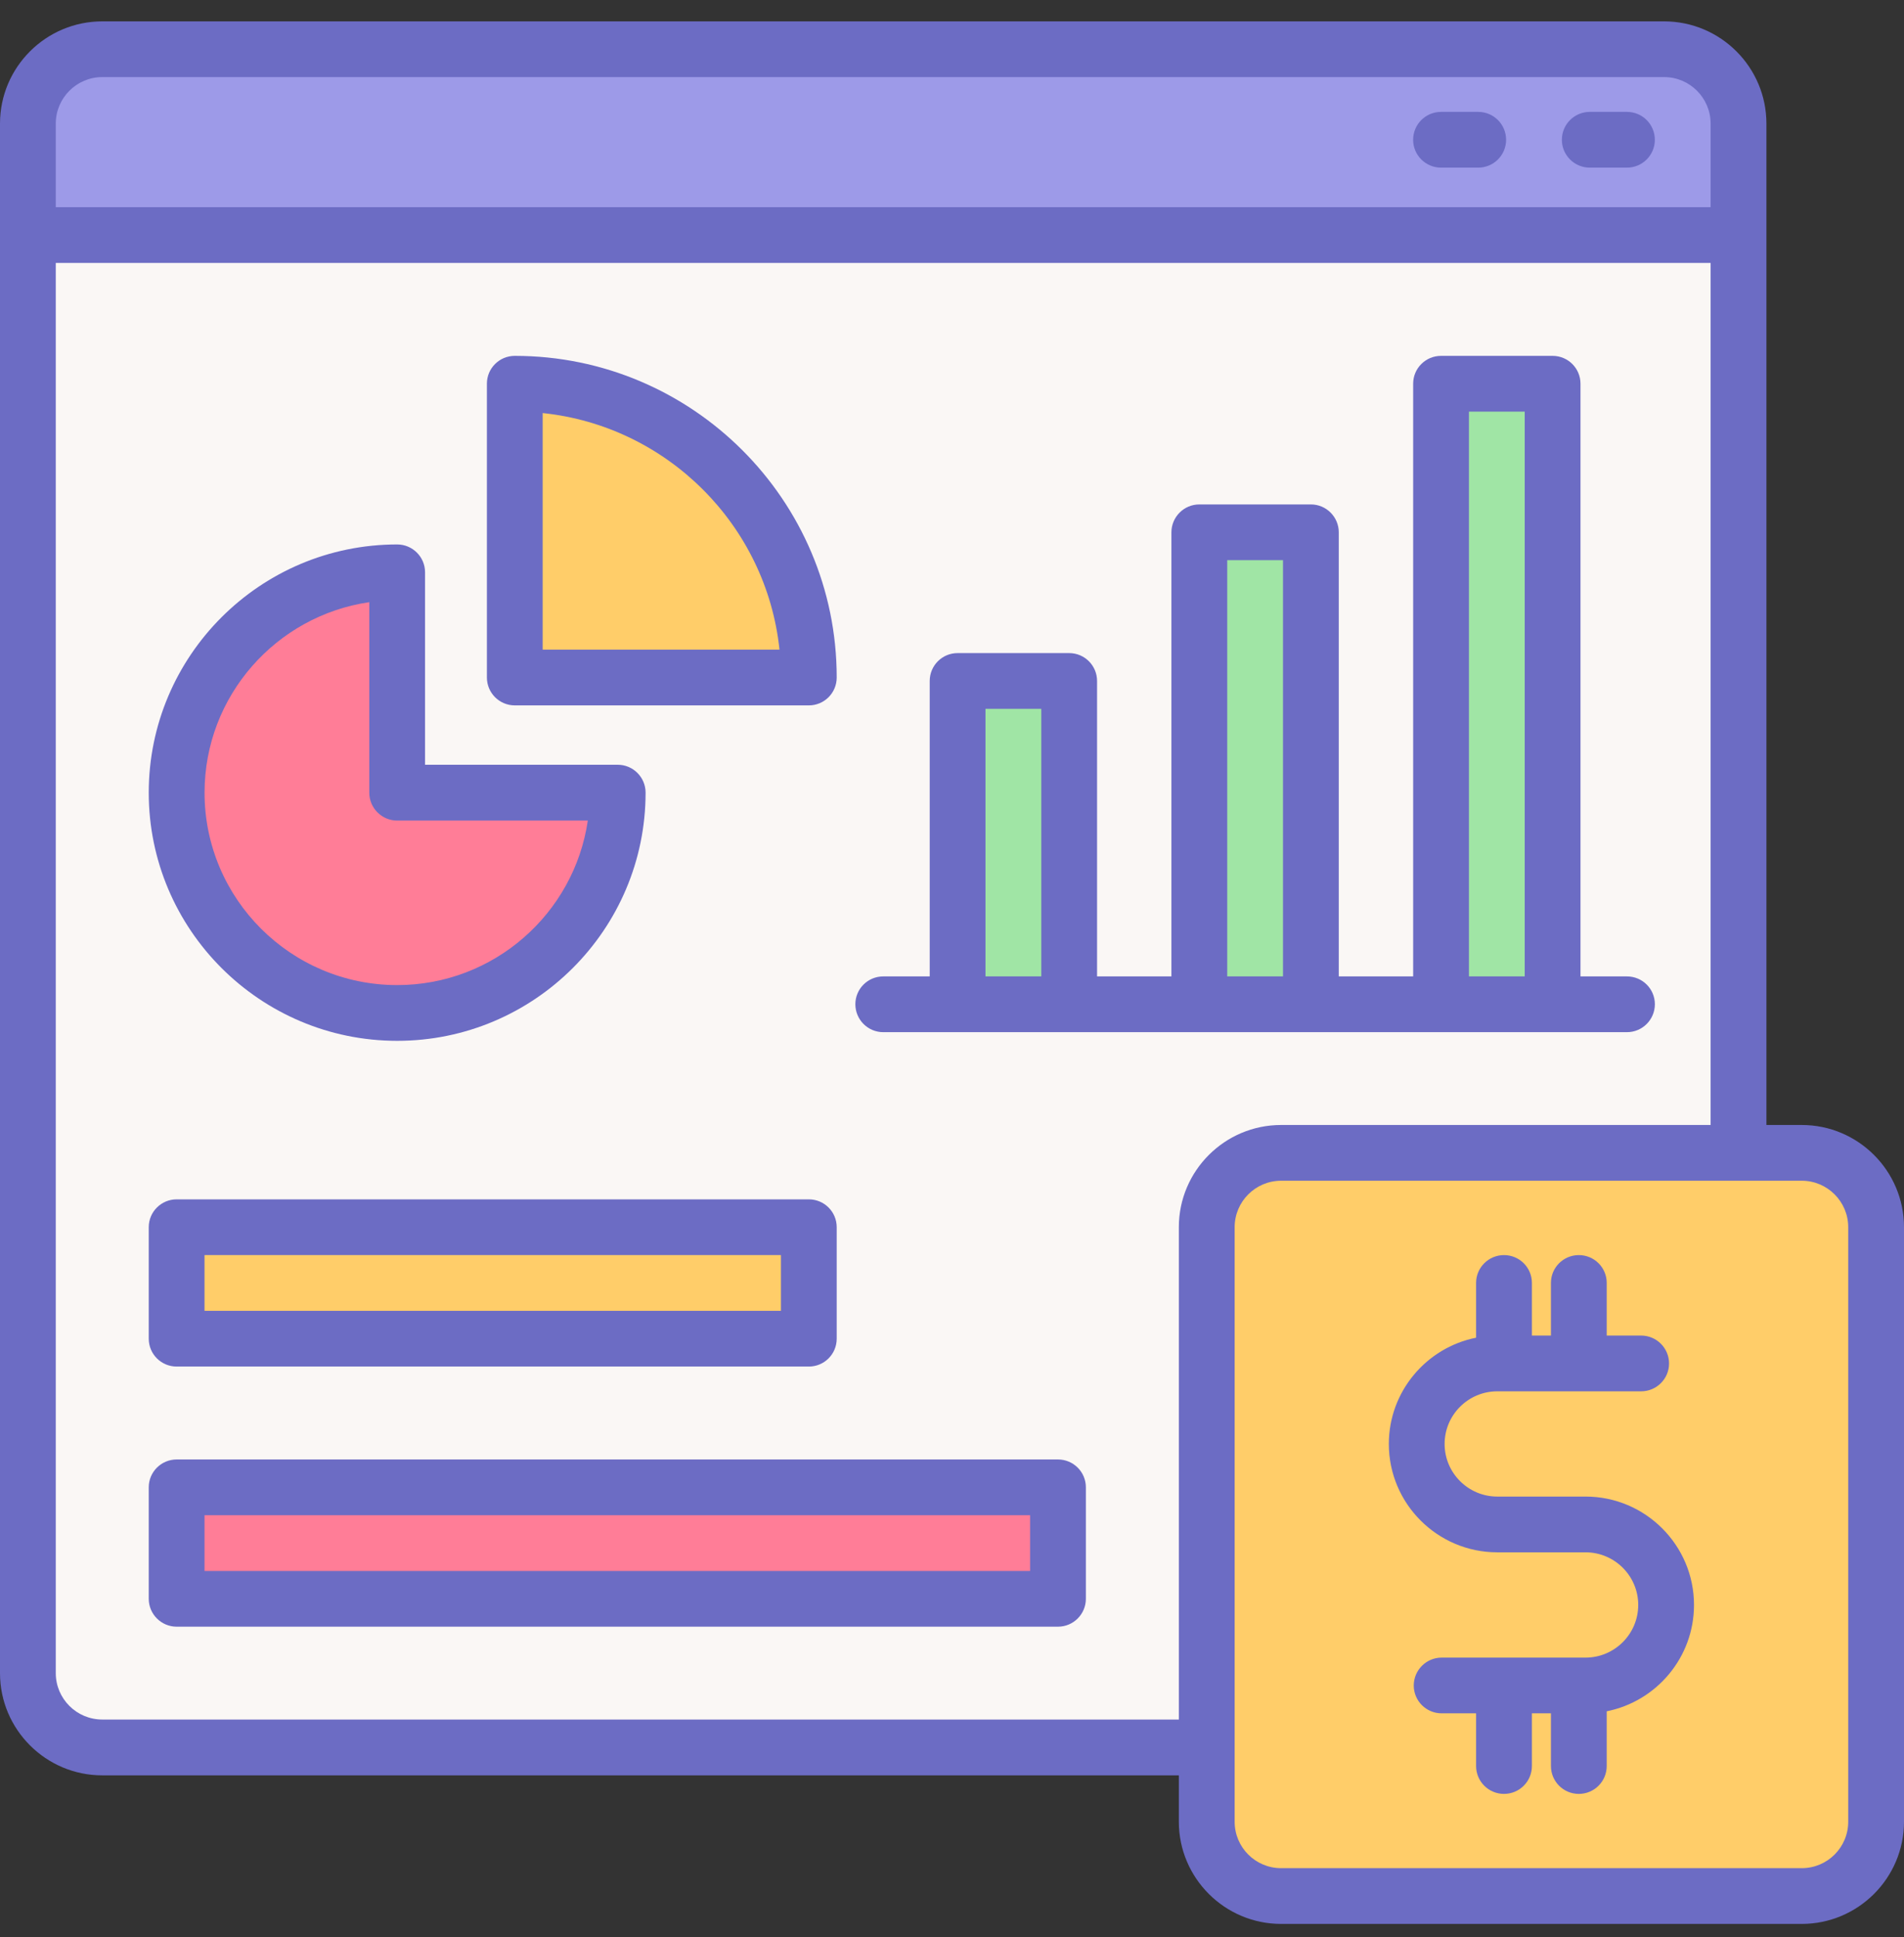
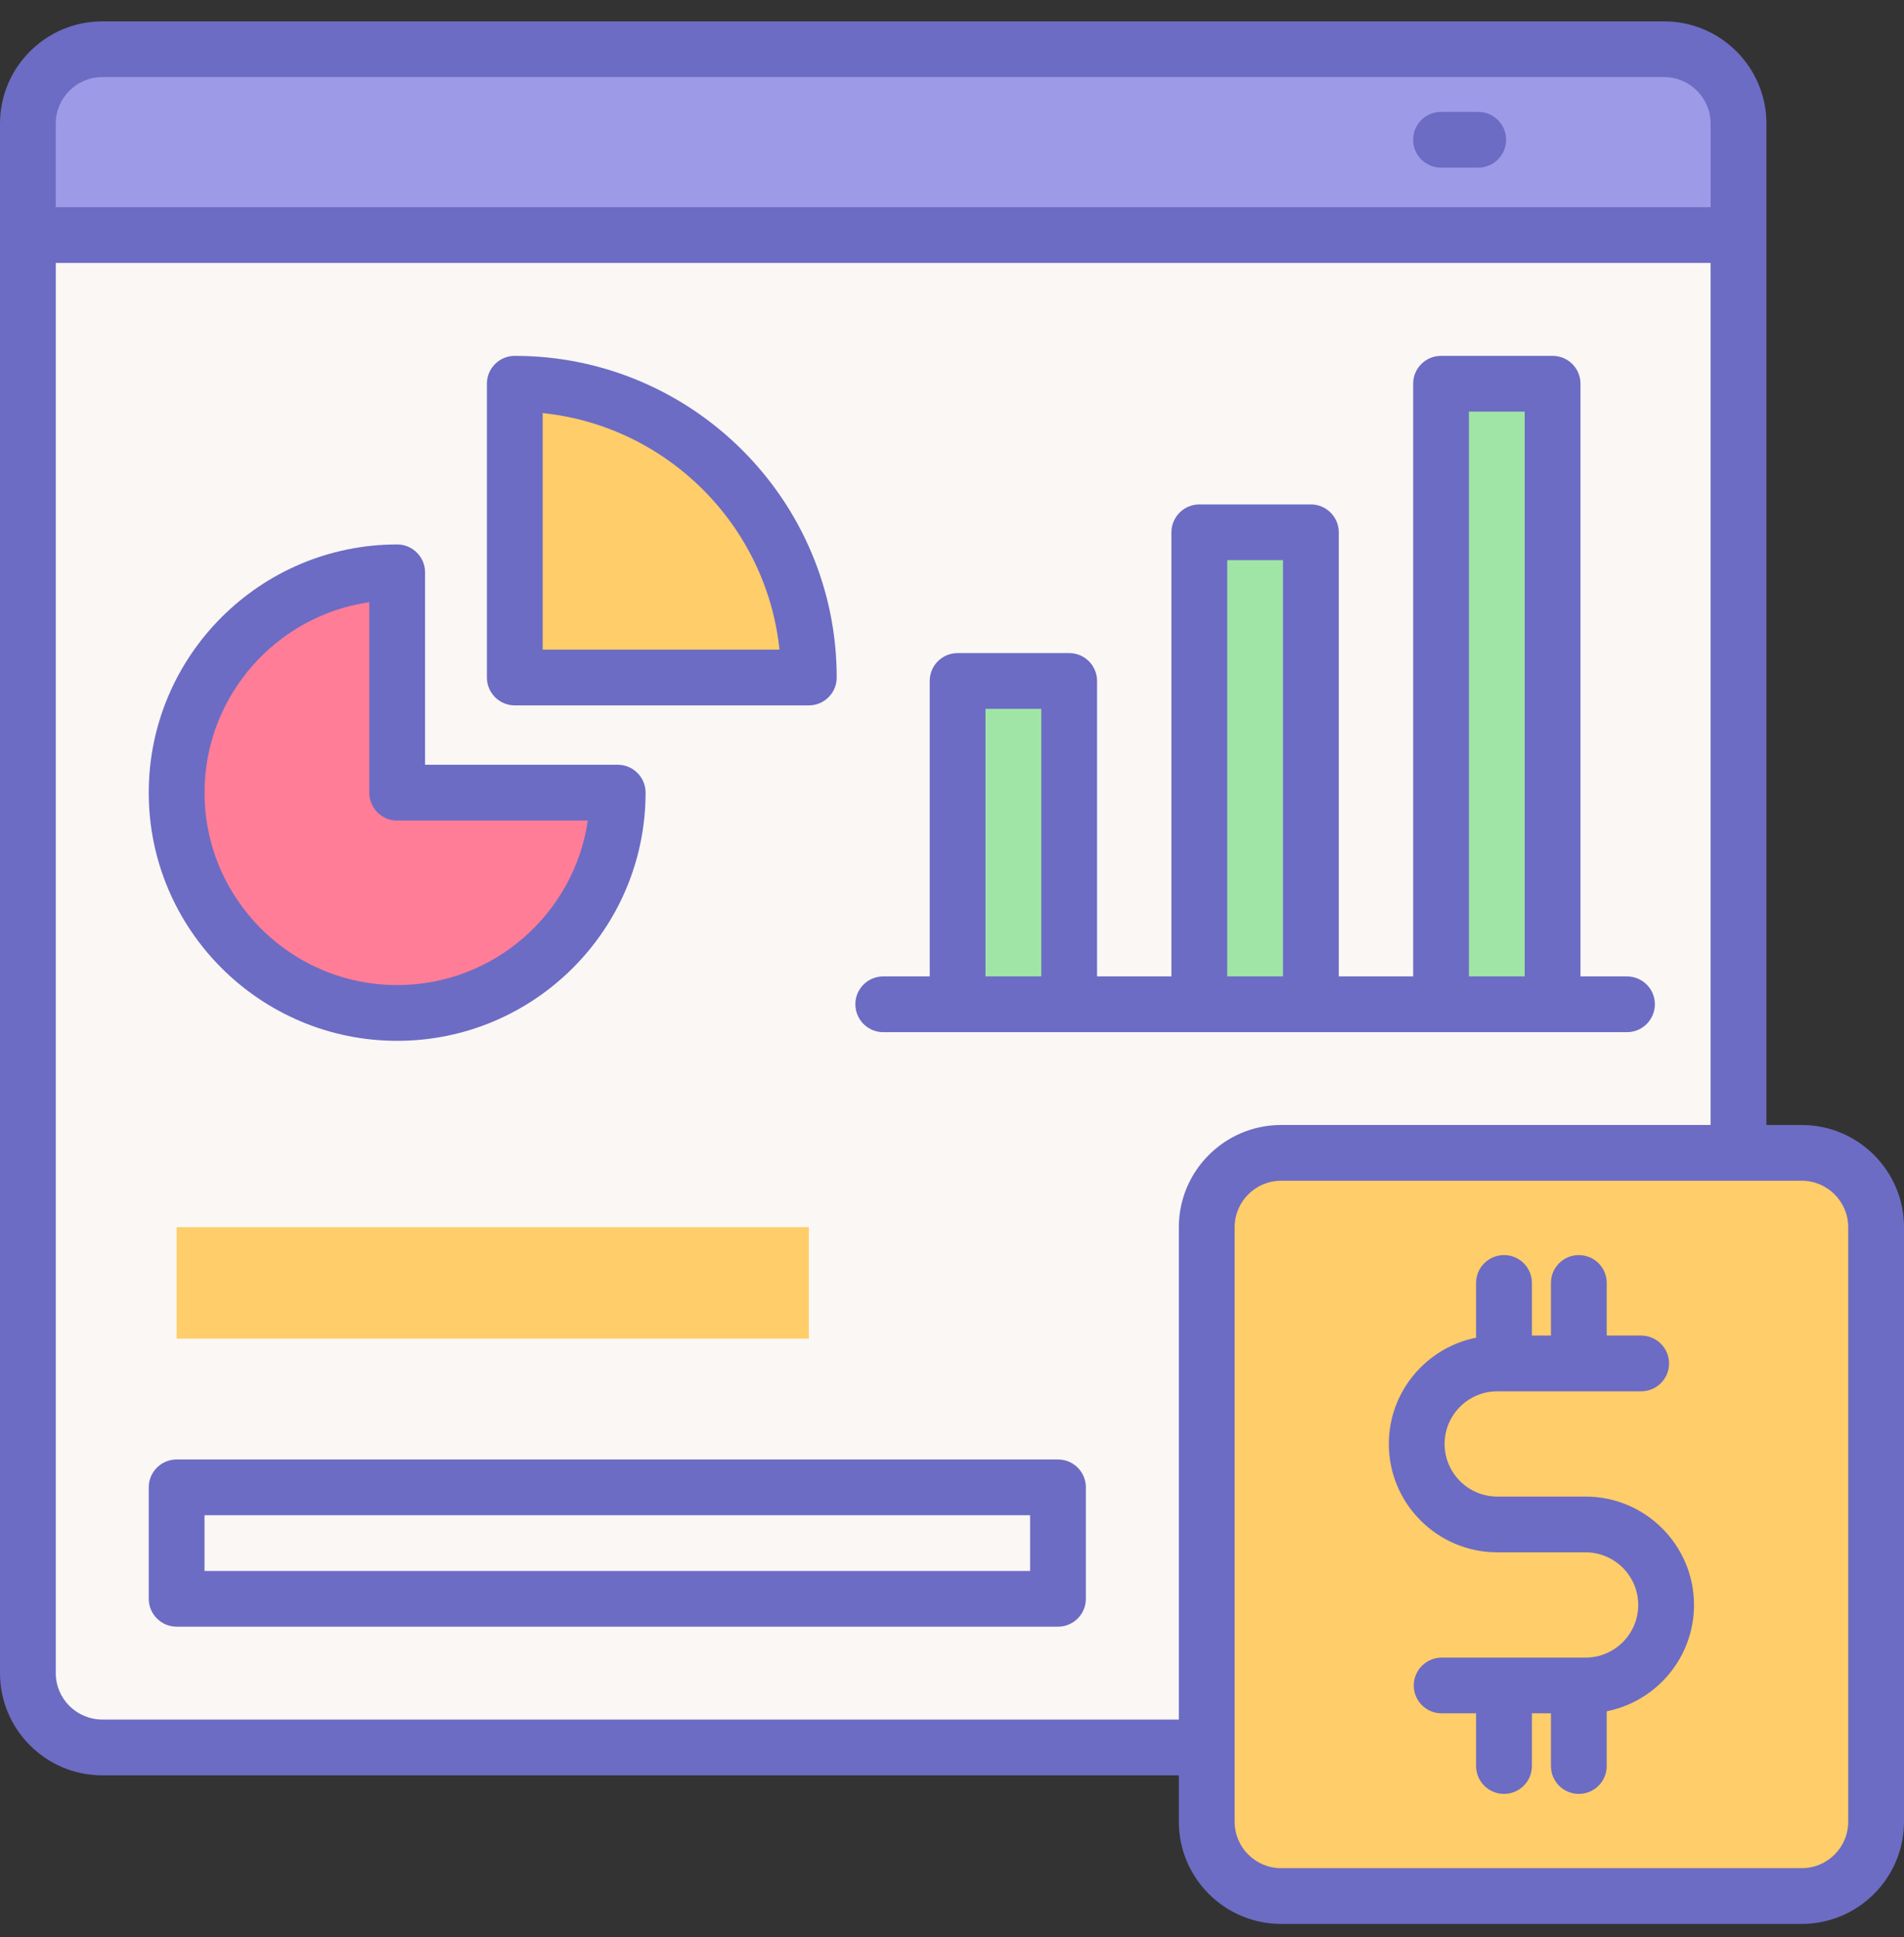
<svg xmlns="http://www.w3.org/2000/svg" width="58" height="59" viewBox="0 0 58 59" fill="none">
  <rect x="0" y="0" width="58" height="59" fill="#333333" stroke="none" />
  <path d="M50.693 53.224H3.116C1.864 53.224 0.85 52.212 0.85 50.961V3.764C0.85 2.513 1.864 1.501 3.116 1.501H50.693C51.944 1.501 52.959 2.513 52.959 3.764V50.961C52.959 52.212 51.944 53.224 50.693 53.224Z" fill="#FAF7F5" />
  <path d="M54.885 57.752H39.025C37.774 57.752 36.76 56.737 36.76 55.486V37.378C36.76 36.127 37.774 35.115 39.025 35.115H54.885C56.136 35.115 57.15 36.127 57.15 37.378V55.486C57.15 56.737 56.136 57.752 54.885 57.752Z" fill="#FFCD69" />
  <path d="M15.682 11.686V20.635H24.639C24.639 15.694 20.628 11.686 15.682 11.686Z" fill="#FFCD69" />
-   <path d="M32.229 48.696H5.381V45.301H32.229V48.696Z" fill="#FF7D97" />
  <path d="M24.639 40.773H5.381V37.378H24.639V40.773Z" fill="#FFCD69" />
  <path d="M50.694 1.428H3.116C1.864 1.428 0.85 2.44 0.85 3.691V7.086H52.959V3.691C52.959 2.44 51.945 1.428 50.694 1.428Z" fill="#9D9AE8" />
  <path d="M12.099 17.431C8.389 17.431 5.381 20.436 5.381 24.143C5.381 27.849 8.389 30.855 12.099 30.855C15.809 30.855 18.817 27.849 18.817 24.143H12.099V17.431Z" fill="#FF7D97" />
-   <path d="M48.428 5.106H49.561C50.03 5.106 50.41 4.726 50.41 4.258C50.41 3.787 50.03 3.408 49.561 3.408H48.428C47.959 3.408 47.578 3.787 47.578 4.258C47.578 4.726 47.959 5.106 48.428 5.106Z" fill="#6C6CC4" />
  <path d="M43.897 5.106H45.029C45.499 5.106 45.879 4.726 45.879 4.258C45.879 3.787 45.499 3.408 45.029 3.408H43.897C43.428 3.408 43.047 3.787 43.047 4.258C43.047 4.726 43.428 5.106 43.897 5.106Z" fill="#6C6CC4" />
  <path d="M11.249 18.341V24.143C11.249 24.611 11.63 24.993 12.099 24.993H17.906C17.493 27.823 15.046 30.004 12.099 30.004C8.863 30.004 6.231 27.376 6.231 24.143C6.231 21.197 8.415 18.754 11.249 18.341ZM12.099 31.702C16.272 31.702 19.666 28.312 19.666 24.143C19.666 23.674 19.286 23.293 18.817 23.293H12.948V17.431C12.948 16.963 12.568 16.583 12.099 16.583C7.926 16.583 4.531 19.973 4.531 24.143C4.531 28.312 7.926 31.702 12.099 31.702Z" fill="#6C6CC4" />
  <path d="M39.932 30.587H36.533V16.214H39.932V30.587Z" fill="#A0E5A5" />
  <path d="M47.295 30.587H43.897V11.686H47.295V30.587Z" fill="#A0E5A5" />
  <path d="M32.569 30.587H29.17V20.742H32.569V30.587Z" fill="#A0E5A5" />
  <path d="M56.301 55.486C56.301 56.269 55.666 56.901 54.885 56.901H39.025C38.245 56.901 37.61 56.269 37.61 55.486V37.378C37.61 36.598 38.245 35.963 39.025 35.963H54.885C55.666 35.963 56.301 36.598 56.301 37.378V55.486ZM35.91 37.378V52.374H3.115C2.335 52.374 1.699 51.741 1.699 50.961V8.009H52.109V34.265H39.025C37.308 34.265 35.91 35.662 35.91 37.378ZM3.115 2.348H50.693C51.474 2.348 52.109 2.984 52.109 3.764V6.311H1.699V3.764C1.699 2.984 2.335 2.348 3.115 2.348ZM54.885 34.265H53.809V3.764C53.809 2.048 52.411 0.651 50.693 0.651H3.115C1.398 0.651 0 2.048 0 3.764V50.961C0 52.677 1.398 54.074 3.115 54.074H35.91V55.486C35.91 57.202 37.308 58.599 39.025 58.599H54.885C56.602 58.599 58 57.202 58 55.486V37.378C58 35.662 56.602 34.265 54.885 34.265Z" fill="#6C6CC4" />
  <path d="M48.299 45.583H45.611C44.726 45.583 44.006 44.864 44.006 43.98C44.006 43.096 44.726 42.377 45.611 42.377H49.993C50.463 42.377 50.843 41.997 50.843 41.529C50.843 41.061 50.463 40.679 49.993 40.679H48.944V39.075C48.944 38.607 48.563 38.228 48.094 38.228C47.625 38.228 47.245 38.607 47.245 39.075V40.679H46.665V39.075C46.665 38.607 46.285 38.228 45.815 38.228C45.346 38.228 44.965 38.607 44.965 39.075V40.744C43.452 41.045 42.307 42.382 42.307 43.98C42.307 45.8 43.789 47.281 45.611 47.281H48.299C49.184 47.281 49.904 48 49.904 48.884C49.904 49.768 49.184 50.488 48.299 50.488H43.916C43.447 50.488 43.066 50.87 43.066 51.338C43.066 51.806 43.447 52.185 43.916 52.185H44.965V53.789C44.965 54.26 45.346 54.639 45.815 54.639C46.285 54.639 46.665 54.26 46.665 53.789V52.185H47.245V53.789C47.245 54.26 47.625 54.639 48.094 54.639C48.563 54.639 48.944 54.26 48.944 53.789V52.123C50.458 51.822 51.603 50.485 51.603 48.884C51.603 47.064 50.121 45.583 48.299 45.583Z" fill="#6C6CC4" />
  <path d="M16.531 12.581C20.325 12.976 23.348 15.997 23.745 19.787H16.531V12.581ZM15.682 21.485H24.639C25.108 21.485 25.488 21.105 25.488 20.635C25.488 15.233 21.089 10.839 15.682 10.839C15.212 10.839 14.832 11.218 14.832 11.686V20.635C14.832 21.105 15.212 21.485 15.682 21.485Z" fill="#6C6CC4" />
  <path d="M31.379 47.849H6.23V46.151H31.379V47.849ZM32.229 44.453H5.381C4.912 44.453 4.531 44.833 4.531 45.301V48.696C4.531 49.164 4.912 49.546 5.381 49.546H32.229C32.698 49.546 33.078 49.164 33.078 48.696V45.301C33.078 44.833 32.698 44.453 32.229 44.453Z" fill="#6C6CC4" />
-   <path d="M6.23 38.228H23.789V39.925H6.23V38.228ZM5.381 41.623H24.639C25.108 41.623 25.488 41.244 25.488 40.773V37.378C25.488 36.91 25.108 36.53 24.639 36.53H5.381C4.912 36.53 4.531 36.91 4.531 37.378V40.773C4.531 41.244 4.912 41.623 5.381 41.623Z" fill="#6C6CC4" />
  <path d="M30.02 21.59H31.72V29.74H30.02V21.59ZM37.384 17.062H39.083V29.74H37.384V17.062ZM44.747 12.537H46.446V29.74H44.747V12.537ZM50.411 30.587C50.411 30.119 50.031 29.74 49.561 29.74H48.145V11.686C48.145 11.218 47.765 10.839 47.296 10.839H43.897C43.428 10.839 43.048 11.218 43.048 11.686V29.74H40.782V16.214C40.782 15.746 40.402 15.364 39.933 15.364H36.534C36.065 15.364 35.684 15.746 35.684 16.214V29.74H33.419V20.742C33.419 20.271 33.038 19.892 32.569 19.892H29.171C28.701 19.892 28.321 20.271 28.321 20.742V29.74H26.905C26.436 29.74 26.056 30.119 26.056 30.587C26.056 31.056 26.436 31.438 26.905 31.438H49.561C50.031 31.438 50.411 31.056 50.411 30.587Z" fill="#6C6CC4" />
</svg>